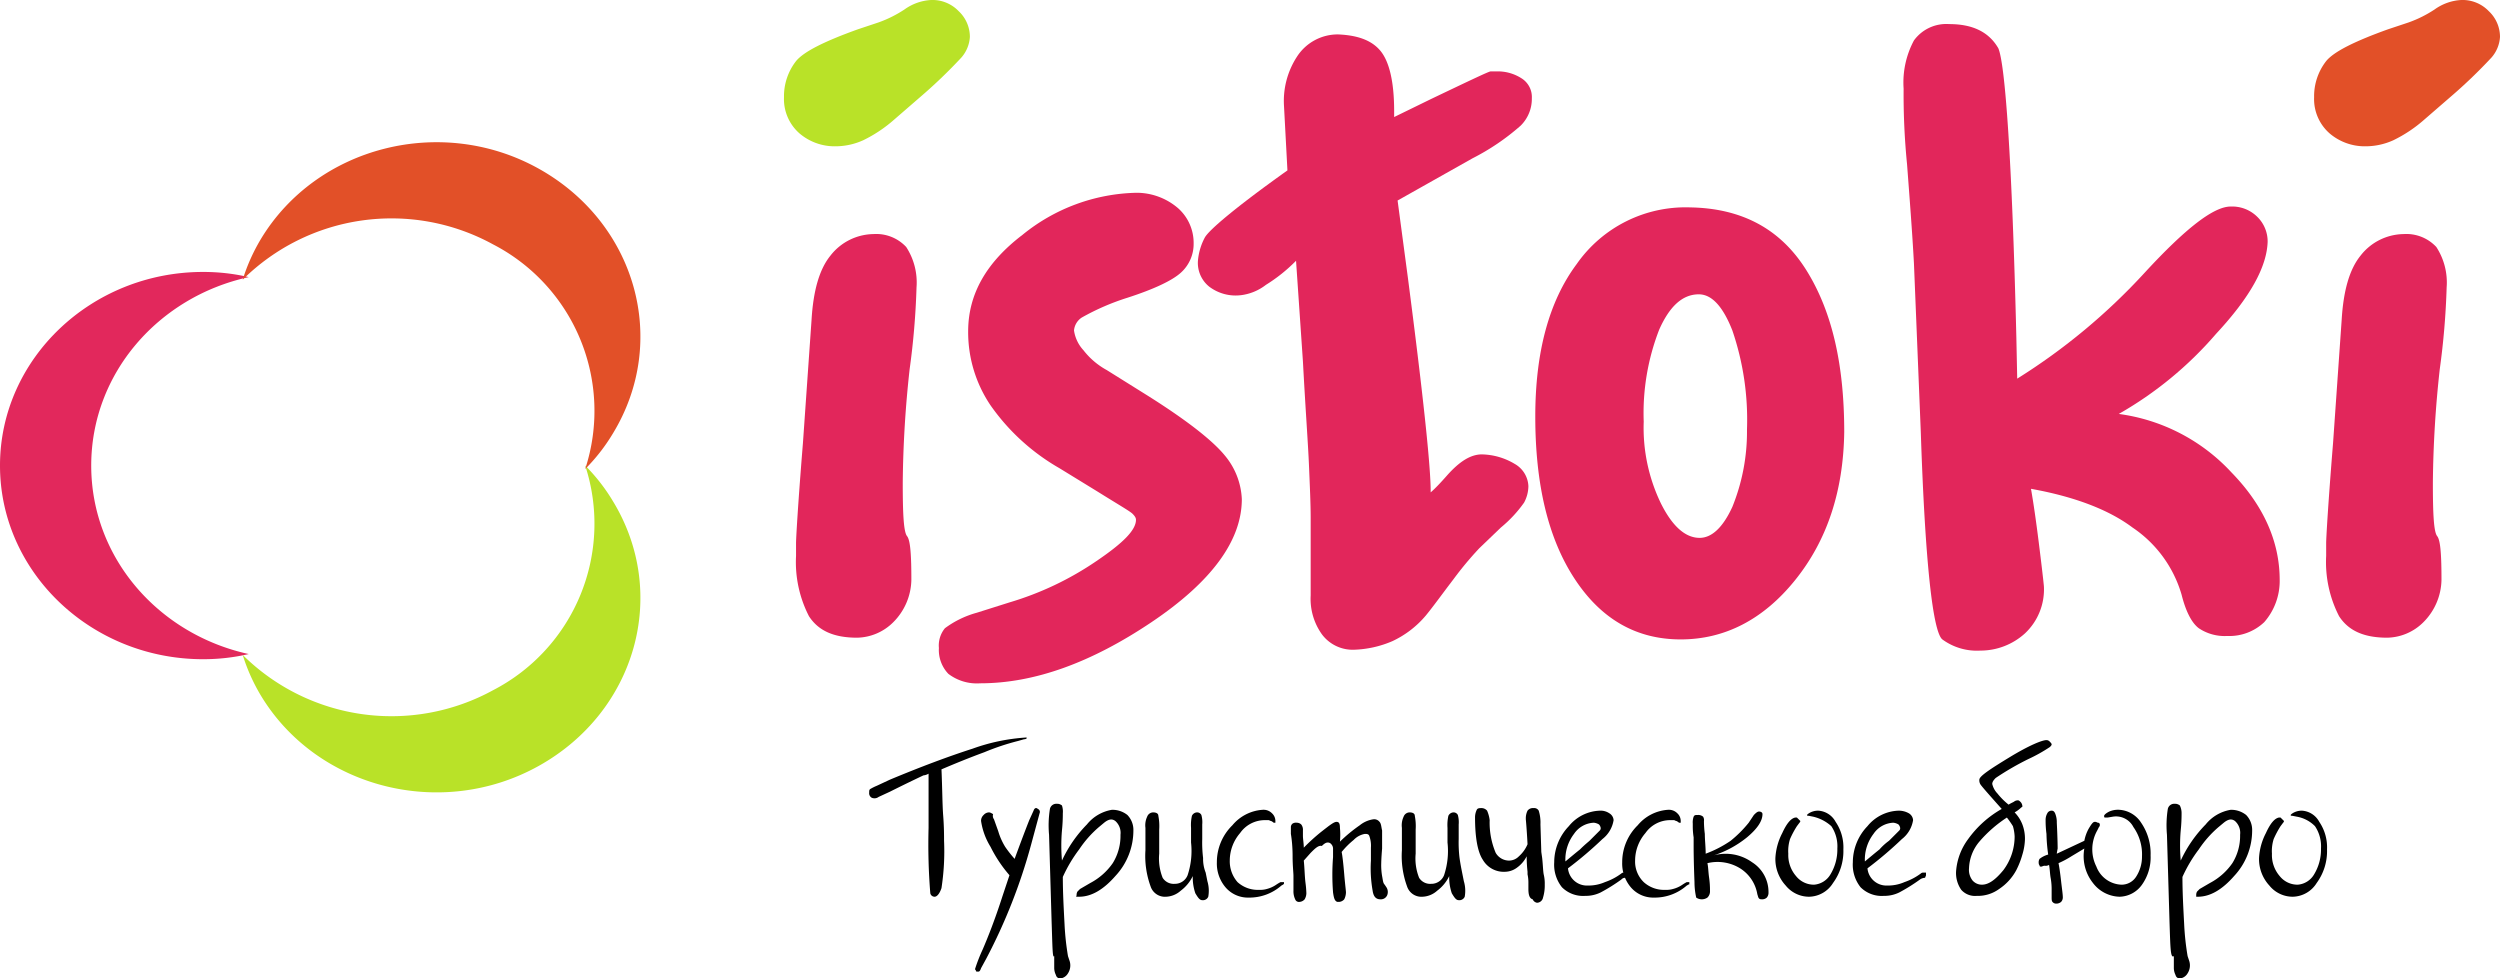
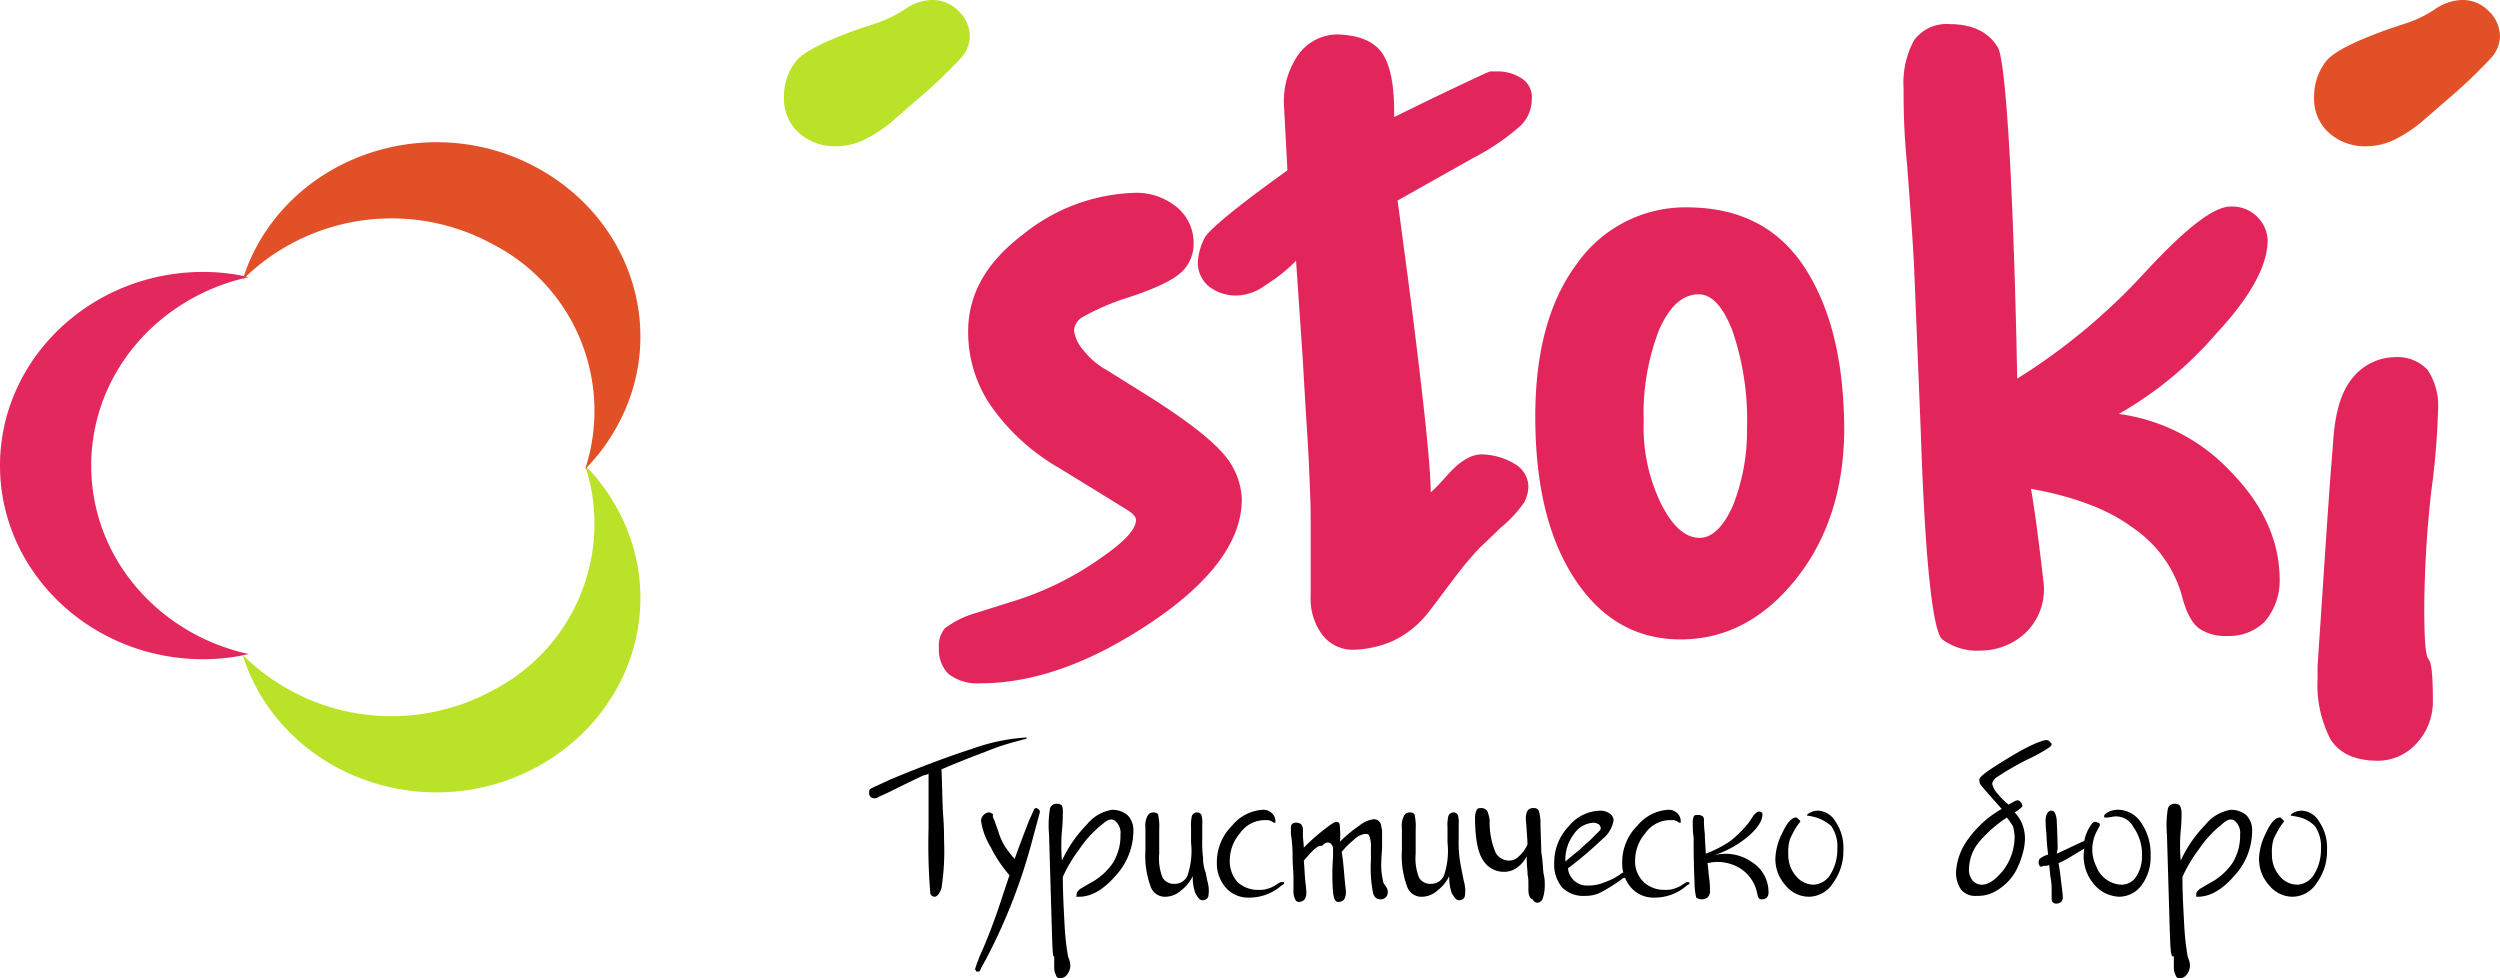
<svg xmlns="http://www.w3.org/2000/svg" id="Слой_1" data-name="Слой 1" viewBox="0 0 290.5 113.7">
  <title>logo_2</title>
  <g id="istoki">
    <path d="M315.7,248.4l-3,2.6a16,16,0,0,1-3.6,2.4,7.84,7.84,0,0,1-3.3.7,6.29,6.29,0,0,1-4.1-1.5,5.3,5.3,0,0,1-1.8-4.2,6.64,6.64,0,0,1,1.4-4.2c.9-1.1,3.3-2.3,7.2-3.7l2.4-.8a13.94,13.94,0,0,0,3-1.5,5.85,5.85,0,0,1,3.1-1.1,4.22,4.22,0,0,1,3.2,1.3,4.1,4.1,0,0,1,1.3,3,4,4,0,0,1-1,2.4A58.73,58.73,0,0,1,315.7,248.4Z" transform="translate(-208.8 -237.1)" style="fill:#b9e228" />
-     <path d="M302.1,288.6l1-14.3c.2-3.4.9-5.9,2.2-7.5a6.45,6.45,0,0,1,5-2.5,4.76,4.76,0,0,1,3.8,1.5,7.56,7.56,0,0,1,1.2,4.7,88,88,0,0,1-.8,9.5,129.14,129.14,0,0,0-.8,13.2c0,3.6.1,5.7.5,6.2s.5,2.3.5,5.1a7.13,7.13,0,0,1-2.1,4.9,6.1,6.1,0,0,1-4.2,1.8c-2.7,0-4.5-.8-5.6-2.5a13.74,13.74,0,0,1-1.5-7v-1.5C301.3,299.7,301.5,296,302.1,288.6Z" transform="translate(-208.8 -237.1)" style="fill:#e2265b" />
    <path d="M336.3,294.2l-4.4-2.7a24.82,24.82,0,0,1-8-7.3,15.2,15.2,0,0,1-2.6-8.6c0-4.3,2.1-8,6.3-11.2a21.66,21.66,0,0,1,13.3-4.9,7.4,7.4,0,0,1,4.8,1.8,5.39,5.39,0,0,1,1.8,4.1,4.48,4.48,0,0,1-1.5,3.4c-1,.9-3.1,1.9-6.2,2.9a27.72,27.72,0,0,0-5.3,2.3,2,2,0,0,0-.9,1.5,4.29,4.29,0,0,0,1.1,2.3,8.68,8.68,0,0,0,2.7,2.3l4.8,3c4.6,2.9,7.5,5.2,8.9,6.9a8.46,8.46,0,0,1,2,5.1c0,4.8-3.5,9.6-10.5,14.3s-13.6,7.1-19.9,7.1a5.45,5.45,0,0,1-3.7-1.1,4,4,0,0,1-1.1-3,3.17,3.17,0,0,1,.7-2.3,11.14,11.14,0,0,1,3.7-1.8l3.8-1.2a36.13,36.13,0,0,0,10.1-4.8c3.1-2.1,4.6-3.6,4.6-4.8,0-.2-.1-.4-.4-.7S338.7,295.7,336.3,294.2Z" transform="translate(-208.8 -237.1)" style="fill:#e2265b" />
    <path d="M358.4,256.9l-.4-7.5a9.41,9.41,0,0,1,1.5-5.7,5.63,5.63,0,0,1,4.8-2.6c2.3.1,3.9.7,4.9,1.9s1.6,3.5,1.6,7v.7l4.3-2.1c4.4-2.1,6.7-3.2,6.9-3.2h.6a5.1,5.1,0,0,1,3,.8,2.56,2.56,0,0,1,1.2,2.3,4.38,4.38,0,0,1-1.3,3.2,26.74,26.74,0,0,1-5.6,3.8l-8.7,4.9,1.2,9c2.3,17.7,3.1,26.4,2.4,26s-1-.5-.8-.5c.5,0,1.4-.8,2.9-2.5s2.8-2.5,4.1-2.5a7.7,7.7,0,0,1,3.8,1.1,3.12,3.12,0,0,1,1.6,2.6,4.14,4.14,0,0,1-.5,1.9,14.67,14.67,0,0,1-2.7,2.9l-2.5,2.4a39.48,39.48,0,0,0-3,3.6c-1.3,1.7-2.3,3.1-3.2,4.2a11.35,11.35,0,0,1-3.9,3,12.2,12.2,0,0,1-4.5,1,4.46,4.46,0,0,1-3.7-1.8,7.08,7.08,0,0,1-1.3-4.5v-9c0-1.7-.1-3.8-.2-6.2s-.4-6.4-.7-12l-.8-11.7a18.71,18.71,0,0,1-3.5,2.8,5.9,5.9,0,0,1-2.9,1.2,5.08,5.08,0,0,1-3.7-1,3.54,3.54,0,0,1-1.3-3,7,7,0,0,1,.8-2.7C349.3,263.8,352.5,261.1,358.4,256.9Z" transform="translate(-208.8 -237.1)" style="fill:#e2265b" />
    <path d="M423.1,287.3c-.1,6.9-2,12.6-5.7,17.2s-8.2,6.9-13.3,6.9-9.2-2.3-12.3-7-4.6-11-4.6-18.9q0-11.25,4.8-17.7a15.43,15.43,0,0,1,13.2-6.6c6,.1,10.5,2.5,13.5,7.3S423.1,279.5,423.1,287.3Zm-11.3-.3a32.06,32.06,0,0,0-1.7-11.5q-1.65-4.2-3.9-4.2c-1.9,0-3.4,1.4-4.6,4.1a26.78,26.78,0,0,0-1.8,10.7,20.18,20.18,0,0,0,2,9.5c1.3,2.6,2.8,4,4.5,4,1.4,0,2.7-1.2,3.8-3.6A23.29,23.29,0,0,0,411.8,287Z" transform="translate(-208.8 -237.1)" style="fill:#e2265b" />
    <path d="M443.1,276.3l.1,4.8A71.57,71.57,0,0,0,458,268.8c4.7-5.1,8-7.7,10-7.7a4.14,4.14,0,0,1,3.1,1.2,4,4,0,0,1,1.2,2.9c-.1,2.9-2,6.4-6,10.7a42.91,42.91,0,0,1-11.3,9.3,21.75,21.75,0,0,1,13.1,6.8c3.7,3.8,5.6,8,5.6,12.5a7.27,7.27,0,0,1-1.8,4.9,5.89,5.89,0,0,1-4.3,1.6,5.39,5.39,0,0,1-3.3-.9c-.8-.6-1.5-1.9-2-3.9a14.16,14.16,0,0,0-5.7-7.8c-2.8-2.1-6.8-3.6-11.8-4.5.3,1.7.6,3.8.9,6.2s.5,4.1.6,5.1a7,7,0,0,1-2.2,5.5,7.69,7.69,0,0,1-5.2,2,6.78,6.78,0,0,1-4.4-1.3c-1.1-.9-2-8.9-2.5-24l-.8-19.7c-.2-3.7-.5-7.5-.8-11.5a82.32,82.32,0,0,1-.4-8.8,10.36,10.36,0,0,1,1.2-5.6,4.65,4.65,0,0,1,4.1-1.9c2.7,0,4.6.9,5.7,2.8C441.8,244.5,442.6,255.7,443.1,276.3Z" transform="translate(-208.8 -237.1)" style="fill:#e2265b" />
    <path d="M493.5,248.4l-3,2.6a16,16,0,0,1-3.6,2.4,7.84,7.84,0,0,1-3.3.7,6.29,6.29,0,0,1-4.1-1.5,5.3,5.3,0,0,1-1.8-4.2,6.64,6.64,0,0,1,1.4-4.2c.9-1.1,3.3-2.3,7.2-3.7l2.4-.8a13.94,13.94,0,0,0,3-1.5,5.85,5.85,0,0,1,3.1-1.1,4.22,4.22,0,0,1,3.2,1.3,4.1,4.1,0,0,1,1.3,3,4,4,0,0,1-1,2.4A58.73,58.73,0,0,1,493.5,248.4Z" transform="translate(-208.8 -237.1)" style="fill:#e25028" />
-     <path d="M479.9,288.6l1-14.3c.2-3.4.9-5.9,2.2-7.5a6.45,6.45,0,0,1,5-2.5,4.76,4.76,0,0,1,3.8,1.5,7.56,7.56,0,0,1,1.2,4.7,88,88,0,0,1-.8,9.5,129.14,129.14,0,0,0-.8,13.2c0,3.6.1,5.7.5,6.2s.5,2.3.5,5.1a7.13,7.13,0,0,1-2.1,4.9,6.1,6.1,0,0,1-4.2,1.8c-2.7,0-4.5-.8-5.6-2.5a13.74,13.74,0,0,1-1.5-7v-1.5C479.1,299.7,479.3,296,479.9,288.6Z" transform="translate(-208.8 -237.1)" style="fill:#e2265b" />
+     <path d="M479.9,288.6c.2-3.4.9-5.9,2.2-7.5a6.45,6.45,0,0,1,5-2.5,4.76,4.76,0,0,1,3.8,1.5,7.56,7.56,0,0,1,1.2,4.7,88,88,0,0,1-.8,9.5,129.14,129.14,0,0,0-.8,13.2c0,3.6.1,5.7.5,6.2s.5,2.3.5,5.1a7.13,7.13,0,0,1-2.1,4.9,6.1,6.1,0,0,1-4.2,1.8c-2.7,0-4.5-.8-5.6-2.5a13.74,13.74,0,0,1-1.5-7v-1.5C479.1,299.7,479.3,296,479.9,288.6Z" transform="translate(-208.8 -237.1)" style="fill:#e2265b" />
  </g>
  <g id="бюро">
    <path d="M310.7,328.4l1.5-.7q5.4-2.25,9.6-3.6a22.57,22.57,0,0,1,6.2-1.3h.1v.1a.44.44,0,0,1-.3.1l-.7.2a28,28,0,0,0-3.9,1.3c-1.9.7-3.6,1.4-5,2,.1,2.3.1,4.1.2,5.4s.1,2.3.1,2.9a28.18,28.18,0,0,1-.3,5.5c-.2.6-.5,1-.8,1a.51.51,0,0,1-.5-.4,70.94,70.94,0,0,1-.2-7.6V327a1.42,1.42,0,0,1-.6.2c-.2.1-1.5.7-3.9,1.9l-1.3.6a.8.8,0,0,1-.8.1.6.6,0,0,1-.3-.6c0-.2,0-.3.1-.4A5.94,5.94,0,0,1,310.7,328.4Z" transform="translate(-208.8 -237.1)" />
    <path d="M324.3,332.3l.5,1.4a7.5,7.5,0,0,0,.8,1.8,13.44,13.44,0,0,0,1.1,1.4c1.1-3,1.7-4.5,1.7-4.5h0l.5-1.1c.1-.3.3-.4.5-.2a.37.37,0,0,1,.2.5l-1,3.7a64.82,64.82,0,0,1-5.2,13.2l-.6,1.1c-.1.3-.2.4-.3.4h-.1c-.1,0-.2,0-.2-.1s-.1-.1-.1-.2a19.43,19.43,0,0,1,.9-2.3c.6-1.4,1.4-3.4,2.3-6.2l.8-2.4a15.68,15.68,0,0,1-2.2-3.3,7.9,7.9,0,0,1-1.1-3,.91.91,0,0,1,.3-.7.86.86,0,0,1,.6-.3c.2,0,.3.1.5.2A.66.66,0,0,0,324.3,332.3Z" transform="translate(-208.8 -237.1)" />
    <path d="M331,344.3l-.3-10.2a12.14,12.14,0,0,1,.1-3,.76.76,0,0,1,.8-.6.85.85,0,0,1,.6.2,2.22,2.22,0,0,1,.1.9,19.17,19.17,0,0,1-.1,2,20.42,20.42,0,0,0,0,3.5,14.85,14.85,0,0,1,2.9-4.2,4.73,4.73,0,0,1,2.9-1.7,2.79,2.79,0,0,1,1.8.6,2.48,2.48,0,0,1,.7,1.8,7.75,7.75,0,0,1-2.1,5.3q-2.1,2.4-4.2,2.4h-.3c-.1,0,0-.1,0-.2a.76.76,0,0,1,.1-.4l.3-.3,1.2-.7a7.32,7.32,0,0,0,2.6-2.3,6,6,0,0,0,.9-3.3,1.84,1.84,0,0,0-.6-1.6c-.4-.3-.8-.2-1.3.2l-.6.5a12.6,12.6,0,0,0-2.3,2.6,16.56,16.56,0,0,0-1.9,3.2c0,1.8.1,3.6.2,5.5a30.83,30.83,0,0,0,.4,3.7l.2.6a1.7,1.7,0,0,1-.2,1.4,1.21,1.21,0,0,1-.9.6.51.51,0,0,1-.5-.4,1.88,1.88,0,0,1-.2-.8v-1.4h0C331.1,348.5,331.1,347.2,331,344.3Z" transform="translate(-208.8 -237.1)" />
    <path d="M348.9,338.5l.2,1a3.86,3.86,0,0,1,.1,1.8.67.67,0,0,1-.7.4c-.3,0-.5-.3-.8-.8a5.62,5.62,0,0,1-.3-2,4.57,4.57,0,0,1-1.4,1.7,2.7,2.7,0,0,1-1.7.7,1.75,1.75,0,0,1-1.8-1.2,10.3,10.3,0,0,1-.6-4.2v-2.6a2.36,2.36,0,0,1,.2-1.3.75.75,0,0,1,.7-.5c.3,0,.6.1.6.4a6.22,6.22,0,0,1,.1,1.6v2.8a6.06,6.06,0,0,0,.4,2.8,1.51,1.51,0,0,0,1.4.7,1.58,1.58,0,0,0,1.5-1,8.93,8.93,0,0,0,.4-3.8v-1.7a4.92,4.92,0,0,1,.1-1.4.68.68,0,0,1,.6-.4.55.55,0,0,1,.5.3,3.11,3.11,0,0,1,.1,1.1v1.7a14.79,14.79,0,0,0,.1,2.2A4.31,4.31,0,0,0,348.9,338.5Z" transform="translate(-208.8 -237.1)" />
    <path d="M357.7,340a5.63,5.63,0,0,1-3.8,1.4,3.42,3.42,0,0,1-2.7-1.2,4.27,4.27,0,0,1-1-2.9A6,6,0,0,1,352,333a5,5,0,0,1,3.5-1.8,1.37,1.37,0,0,1,1.1.4,1.22,1.22,0,0,1,.4.9v.2h-.2a1.24,1.24,0,0,0-.3-.2c-.1,0-.2-.1-.3-.1h-.4a3.51,3.51,0,0,0-2.9,1.5,4.9,4.9,0,0,0-1.2,3.2,3.66,3.66,0,0,0,.9,2.5,3.49,3.49,0,0,0,2.5.9,2.77,2.77,0,0,0,.9-.1,3.45,3.45,0,0,0,1.1-.5,5.2,5.2,0,0,1,.5-.3h.4v.1c0,.1,0,.1-.1.2C358,339.8,357.9,339.9,357.7,340Z" transform="translate(-208.8 -237.1)" />
    <path d="M361.1,336.2l-.8.9c.1,1,.1,1.8.2,2.6a10.9,10.9,0,0,1,.1,1.2,1.45,1.45,0,0,1-.2.7.86.86,0,0,1-.6.3.46.46,0,0,1-.5-.3,2.15,2.15,0,0,1-.2-1v-1.7c0-.4-.1-1.2-.1-2.3s-.1-2-.2-2.6v-.8a.52.52,0,0,1,.2-.4.75.75,0,0,1,.5-.1.76.76,0,0,1,.5.2,1,1,0,0,1,.2.7v.6c0,.4.1.9.1,1.4a22,22,0,0,1,2.1-1.9c.9-.7,1.4-1.1,1.7-1.1s.4.2.4.7a8.53,8.53,0,0,1,0,1.6,17.65,17.65,0,0,1,2.3-1.9,3.27,3.27,0,0,1,1.6-.7.78.78,0,0,1,.7.3c.2.2.2.6.3,1v2.1c-.1,1.2-.1,1.7-.1,1.7h0a7.57,7.57,0,0,0,.1,1.5c.1.5.1.8.3,1l.2.3a1,1,0,0,1,.1.9.79.79,0,0,1-.8.5c-.5,0-.8-.3-.9-1a14.82,14.82,0,0,1-.2-3.5v-1.5a3.32,3.32,0,0,0-.2-1.4c-.1-.2-.3-.2-.5-.2a2.34,2.34,0,0,0-1.3.7,9.24,9.24,0,0,0-1.4,1.4c.1.5.2,1.4.3,2.6s.2,1.9.2,2.1a1.88,1.88,0,0,1-.2.8.86.86,0,0,1-.6.3h-.2c-.3-.1-.4-.4-.5-1.1a26.22,26.22,0,0,1,0-4.1v-1a.76.76,0,0,0-.2-.5.52.52,0,0,0-.4-.2c-.2,0-.4.1-.7.4C362,335.3,361.6,335.7,361.1,336.2Z" transform="translate(-208.8 -237.1)" />
    <path d="M378.7,338.5l.2,1a3.86,3.86,0,0,1,.1,1.8.67.67,0,0,1-.7.4c-.3,0-.5-.3-.8-.8a5.62,5.62,0,0,1-.3-2,4.57,4.57,0,0,1-1.4,1.7,2.7,2.7,0,0,1-1.7.7,1.75,1.75,0,0,1-1.8-1.2,10.3,10.3,0,0,1-.6-4.2v-2.6a2.36,2.36,0,0,1,.2-1.3.75.75,0,0,1,.7-.5c.3,0,.6.1.6.4a6.22,6.22,0,0,1,.1,1.6v2.8a6.06,6.06,0,0,0,.4,2.8,1.51,1.51,0,0,0,1.4.7,1.58,1.58,0,0,0,1.5-1,8.93,8.93,0,0,0,.4-3.8v-1.7a4.92,4.92,0,0,1,.1-1.4.68.68,0,0,1,.6-.4.55.55,0,0,1,.5.3,3.11,3.11,0,0,1,.1,1.1v1.7a14.79,14.79,0,0,0,.1,2.2C378.5,337.5,378.6,338,378.7,338.5Z" transform="translate(-208.8 -237.1)" />
    <path d="M386.4,340.4v-.8a4.4,4.4,0,0,0-.1-.9v-.3a16.18,16.18,0,0,1-.1-1.8,3.61,3.61,0,0,1-1.1,1.3,2.39,2.39,0,0,1-1.4.5,2.81,2.81,0,0,1-2.6-1.4c-.6-.9-.9-2.6-.9-4.9a2,2,0,0,1,.2-.9c.1-.2.3-.2.6-.2a.86.86,0,0,1,.6.3,3.87,3.87,0,0,1,.3,1.1,9,9,0,0,0,.7,3.8,1.8,1.8,0,0,0,1.6.9,1.61,1.61,0,0,0,1.1-.5,3.88,3.88,0,0,0,1-1.4c-.1-1.9-.2-2.9-.2-2.9v-.1a2,2,0,0,1,.2-.9.78.78,0,0,1,.7-.3.6.6,0,0,1,.6.3,4.66,4.66,0,0,1,.2,1.6l.1,3.2.1.7c.1.9.1,1.6.2,2a4.48,4.48,0,0,1,.1,1.1,4.87,4.87,0,0,1-.2,1.5.73.73,0,0,1-.7.6.66.66,0,0,1-.5-.4C386.5,341.5,386.4,341,386.4,340.4Z" transform="translate(-208.8 -237.1)" />
    <path d="M397.2,339.3a20.57,20.57,0,0,1-2.4,1.5,3.92,3.92,0,0,1-1.8.4,3.47,3.47,0,0,1-2.7-1,4.2,4.2,0,0,1-.9-2.9,6.07,6.07,0,0,1,1.7-4.2,4.84,4.84,0,0,1,3.6-1.8,1.8,1.8,0,0,1,1.1.3,1,1,0,0,1,.5.8,3.47,3.47,0,0,1-1.3,2.2,44.59,44.59,0,0,1-4,3.4,2.21,2.21,0,0,0,2.3,2,4.77,4.77,0,0,0,2-.4,6.92,6.92,0,0,0,1.9-1,.37.37,0,0,1,.3-.1h.3v.3c0,.1-.1.2-.1.3A.59.59,0,0,0,397.2,339.3Zm-3.7-4.5.6-.6.6-.6a.37.37,0,0,0,.1-.3.76.76,0,0,0-.2-.4,1.42,1.42,0,0,0-.6-.2,2.92,2.92,0,0,0-2.3,1.3,4.9,4.9,0,0,0-1,3.2c.6-.5,1.2-1,1.7-1.4C393,335.2,393.4,334.9,393.5,334.8Z" transform="translate(-208.8 -237.1)" />
    <path d="M404.8,340a5.63,5.63,0,0,1-3.8,1.4,3.42,3.42,0,0,1-2.7-1.2,4.27,4.27,0,0,1-1-2.9,6,6,0,0,1,1.8-4.3,5,5,0,0,1,3.5-1.8,1.37,1.37,0,0,1,1.1.4,1.22,1.22,0,0,1,.4.9v.2h-.2a1.24,1.24,0,0,0-.3-.2c-.1,0-.2-.1-.3-.1h-.4a3.51,3.51,0,0,0-2.9,1.5,4.9,4.9,0,0,0-1.2,3.2,3.32,3.32,0,0,0,1,2.5,3.49,3.49,0,0,0,2.5.9,2.77,2.77,0,0,0,.9-.1,3.45,3.45,0,0,0,1.1-.5,5.2,5.2,0,0,1,.5-.3h.3v.3C405.1,339.8,405,339.9,404.8,340Z" transform="translate(-208.8 -237.1)" />
    <path d="M412,332.7l.6-.9c.2-.2.4-.4.6-.4s.4.1.4.3q0,1.2-1.8,2.7a12,12,0,0,1-4.2,2.2,5.27,5.27,0,0,1,4.8.7,4.08,4.08,0,0,1,1.9,3.5.85.85,0,0,1-.2.6.76.76,0,0,1-.5.2c-.2,0-.3,0-.4-.1s-.1-.2-.2-.5a4.41,4.41,0,0,0-2-3,5,5,0,0,0-3.8-.6c.1.4.1,1,.2,1.7a9.89,9.89,0,0,1,.1,1.5,1,1,0,0,1-.3.8,1.15,1.15,0,0,1-1.3,0,8.25,8.25,0,0,1-.2-1.8c-.1-2.5-.1-3.9-.1-4.2v-1a8.33,8.33,0,0,1-.1-1.2v-.4h0a2,2,0,0,1,.1-.8c.1-.2.2-.2.5-.2a.85.85,0,0,1,.6.2.75.75,0,0,1,.1.5,11.45,11.45,0,0,0,.1,1.5c0,.7.1,1.5.1,2.3a13.23,13.23,0,0,0,2.9-1.5A13.79,13.79,0,0,0,412,332.7Z" transform="translate(-208.8 -237.1)" />
    <path d="M419.5,332l-.5-.1q-.45,0,0-.3a2,2,0,0,1,1.1-.3,2.46,2.46,0,0,1,2,1.3,5.27,5.27,0,0,1,.9,3.2,6.25,6.25,0,0,1-1.2,3.9,3.34,3.34,0,0,1-2.8,1.6,3.49,3.49,0,0,1-2.7-1.3,4.54,4.54,0,0,1-1.2-3.2,7.07,7.07,0,0,1,.8-2.9q.75-1.65,1.5-1.8h.2l.2.2.2.2h0a.31.31,0,0,1-.1.2l-.3.4a10.93,10.93,0,0,0-.8,1.5,4.68,4.68,0,0,0-.2,1.7,3.74,3.74,0,0,0,.9,2.6,2.64,2.64,0,0,0,2.1,1,2.42,2.42,0,0,0,1.9-1.2,5.57,5.57,0,0,0,.8-3,4.21,4.21,0,0,0-.7-2.6A4.75,4.75,0,0,0,419.5,332Z" transform="translate(-208.8 -237.1)" />
-     <path d="M431.9,339.3a20.57,20.57,0,0,1-2.4,1.5,3.92,3.92,0,0,1-1.8.4,3.47,3.47,0,0,1-2.7-1,4.2,4.2,0,0,1-.9-2.9,6.07,6.07,0,0,1,1.7-4.2,4.84,4.84,0,0,1,3.6-1.8,2.38,2.38,0,0,1,1.2.3,1,1,0,0,1,.5.8,3.47,3.47,0,0,1-1.3,2.2,44.59,44.59,0,0,1-4,3.4,2.21,2.21,0,0,0,2.3,2,4.77,4.77,0,0,0,2-.4,6.92,6.92,0,0,0,1.9-1,.37.37,0,0,1,.3-.1h.3v.3c0,.1-.1.2-.1.3A1.07,1.07,0,0,0,431.9,339.3Zm-3.6-4.5.6-.6.6-.6a.37.37,0,0,0,.1-.3.76.76,0,0,0-.2-.4,1.42,1.42,0,0,0-.6-.2,2.92,2.92,0,0,0-2.3,1.3,4.9,4.9,0,0,0-1,3.2c.6-.5,1.2-1,1.7-1.4A6.58,6.58,0,0,1,428.3,334.8Z" transform="translate(-208.8 -237.1)" />
    <path d="M443.1,338.2a6.09,6.09,0,0,1-2,2.2,4.2,4.2,0,0,1-2.6.8,2.14,2.14,0,0,1-1.8-.7,3.4,3.4,0,0,1-.6-2.2,7.14,7.14,0,0,1,1.4-3.7,12.19,12.19,0,0,1,3.9-3.5c-1.6-1.8-2.4-2.7-2.5-2.9a.9.9,0,0,1-.1-.5c0-.4,1.2-1.2,3.5-2.6s3.8-2,4.3-2a.52.52,0,0,1,.4.2c.1.1.2.2.2.3s-.1.2-.2.3a18.25,18.25,0,0,1-2.5,1.4,32.42,32.42,0,0,0-3.8,2.2c-.3.3-.4.5-.4.7a2.38,2.38,0,0,0,.6,1.1,8,8,0,0,0,1.3,1.3c.3-.2.6-.3.7-.4a.76.76,0,0,1,.4-.1c.1,0,.2.1.3.2s.2.3.2.5a.1.1,0,0,1-.1.1,3.73,3.73,0,0,1-.8.6,4.19,4.19,0,0,1,.9,1.4,4.67,4.67,0,0,1,.3,1.7,6.72,6.72,0,0,1-.3,1.8A9.62,9.62,0,0,1,443.1,338.2Zm-1.1-6.1a14.93,14.93,0,0,0-3.2,2.8,5.06,5.06,0,0,0-1.2,3.1,2,2,0,0,0,.4,1.4,1.43,1.43,0,0,0,1.1.5c.8,0,1.6-.6,2.5-1.7a6.53,6.53,0,0,0,1.3-3.9,5,5,0,0,0-.2-1.2A9.82,9.82,0,0,0,442,332.1Z" transform="translate(-208.8 -237.1)" />
    <path d="M447.8,336.3l3.2-1.5a4.76,4.76,0,0,1,.5-1.4c.3-.5.5-.8.7-.8h.1c.1,0,.2.1.3.1s.2.1.2.2v.1a.31.31,0,0,1-.1.2l-.2.4a4.47,4.47,0,0,0-.1,4.2,3.24,3.24,0,0,0,2.9,2.1,2,2,0,0,0,1.7-.9,4.27,4.27,0,0,0,.7-2.4,5.48,5.48,0,0,0-1-3.4,2.27,2.27,0,0,0-2.4-1.2l-.6.1h-.3c-.1,0-.1-.1-.1-.2s.2-.3.6-.5a2.54,2.54,0,0,1,1.2-.2,3.25,3.25,0,0,1,2.5,1.5,6.34,6.34,0,0,1,1.1,3.8,5.48,5.48,0,0,1-1,3.4,3.28,3.28,0,0,1-2.6,1.4,4,4,0,0,1-3.1-1.6,5,5,0,0,1-1-4l-1.5.9a10.93,10.93,0,0,1-1.5.8q.15.75.3,2.1c.1.9.2,1.5.2,1.9a.76.76,0,0,1-.2.5.85.85,0,0,1-.6.2.52.52,0,0,1-.4-.2c-.1-.1-.1-.3-.1-.6v-.8a7.17,7.17,0,0,0-.1-1.3c-.1-.5-.1-1.1-.2-1.6a.75.75,0,0,1-.5.1c-.2,0-.3.1-.4.1s-.2,0-.2-.1-.1-.1-.1-.3a.75.75,0,0,1,.1-.5,2.8,2.8,0,0,1,1-.5,19.42,19.42,0,0,1-.2-2.4,11.8,11.8,0,0,1-.1-1.6,1.55,1.55,0,0,1,.2-.8.55.55,0,0,1,.5-.3c.2,0,.3.1.4.3a2.68,2.68,0,0,1,.2,1.1c.1,2,.1,3,.1,3S447.8,336.2,447.8,336.3Z" transform="translate(-208.8 -237.1)" />
    <path d="M460.9,344.3l-.3-10.2a12.14,12.14,0,0,1,.1-3,.76.76,0,0,1,.8-.6.85.85,0,0,1,.6.2,2,2,0,0,1,.2.9,19.17,19.17,0,0,1-.1,2,20.42,20.42,0,0,0,0,3.5,14.85,14.85,0,0,1,2.9-4.2,4.73,4.73,0,0,1,2.9-1.7,2.79,2.79,0,0,1,1.8.6,2.48,2.48,0,0,1,.7,1.8,7.75,7.75,0,0,1-2.1,5.3q-2.1,2.4-4.2,2.4H464v-.2a.76.76,0,0,1,.1-.4l.3-.3,1.2-.7a7.32,7.32,0,0,0,2.6-2.3,6,6,0,0,0,.9-3.3,1.84,1.84,0,0,0-.6-1.6c-.4-.3-.8-.2-1.3.2l-.6.5a12.6,12.6,0,0,0-2.3,2.6,16.56,16.56,0,0,0-1.9,3.2c0,1.8.1,3.6.2,5.5a30.83,30.83,0,0,0,.4,3.7l.2.6a1.7,1.7,0,0,1-.2,1.4,1.21,1.21,0,0,1-.9.6.51.51,0,0,1-.5-.4,1.88,1.88,0,0,1-.2-.8v-1.4h0C461,348.5,461,347.2,460.9,344.3Z" transform="translate(-208.8 -237.1)" />
    <path d="M475.7,332l-.5-.1q-.45,0,0-.3a2,2,0,0,1,1.1-.3,2.46,2.46,0,0,1,2,1.3,5.27,5.27,0,0,1,.9,3.2,6.25,6.25,0,0,1-1.2,3.9,3.34,3.34,0,0,1-2.8,1.6,3.49,3.49,0,0,1-2.7-1.3,4.54,4.54,0,0,1-1.2-3.2,7.07,7.07,0,0,1,.8-2.9q.75-1.65,1.5-1.8h.2l.2.2.2.2h0a.31.31,0,0,1-.1.2l-.3.4a10.93,10.93,0,0,0-.8,1.5,4.68,4.68,0,0,0-.2,1.7,3.74,3.74,0,0,0,.9,2.6,2.64,2.64,0,0,0,2.1,1,2.42,2.42,0,0,0,1.9-1.2,5.57,5.57,0,0,0,.8-3,4.21,4.21,0,0,0-.7-2.6A3.91,3.91,0,0,0,475.7,332Z" transform="translate(-208.8 -237.1)" />
  </g>
  <g id="figure">
    <path d="M219.4,291.2c0-10.7,7.8-19.6,18.3-21.9a23.28,23.28,0,0,0-5.3-.6c-13,0-23.6,10.1-23.6,22.5s10.6,22.5,23.6,22.5a23.28,23.28,0,0,0,5.3-.6c-10.5-2.3-18.3-11.2-18.3-21.9" transform="translate(-208.8 -237.1)" style="fill:#e2285c" />
    <path d="M266.1,317.3a24.56,24.56,0,0,1-29.1-4.1,21.83,21.83,0,0,0,2.1,4.7c6.5,10.8,21,14.5,32.3,8.2s15.2-20,8.6-30.8a21.49,21.49,0,0,0-3.2-4.1,21.77,21.77,0,0,1-10.7,26.1" transform="translate(-208.8 -237.1)" style="fill:#b9e228" />
    <path d="M266.1,265.5a24.56,24.56,0,0,0-29.1,4.1,21.83,21.83,0,0,1,2.1-4.7c6.5-10.8,21-14.5,32.3-8.2s15.2,20,8.6,30.8a21.49,21.49,0,0,1-3.2,4.1,21.77,21.77,0,0,0-10.7-26.1" transform="translate(-208.8 -237.1)" style="fill:#e25028" />
  </g>
</svg>